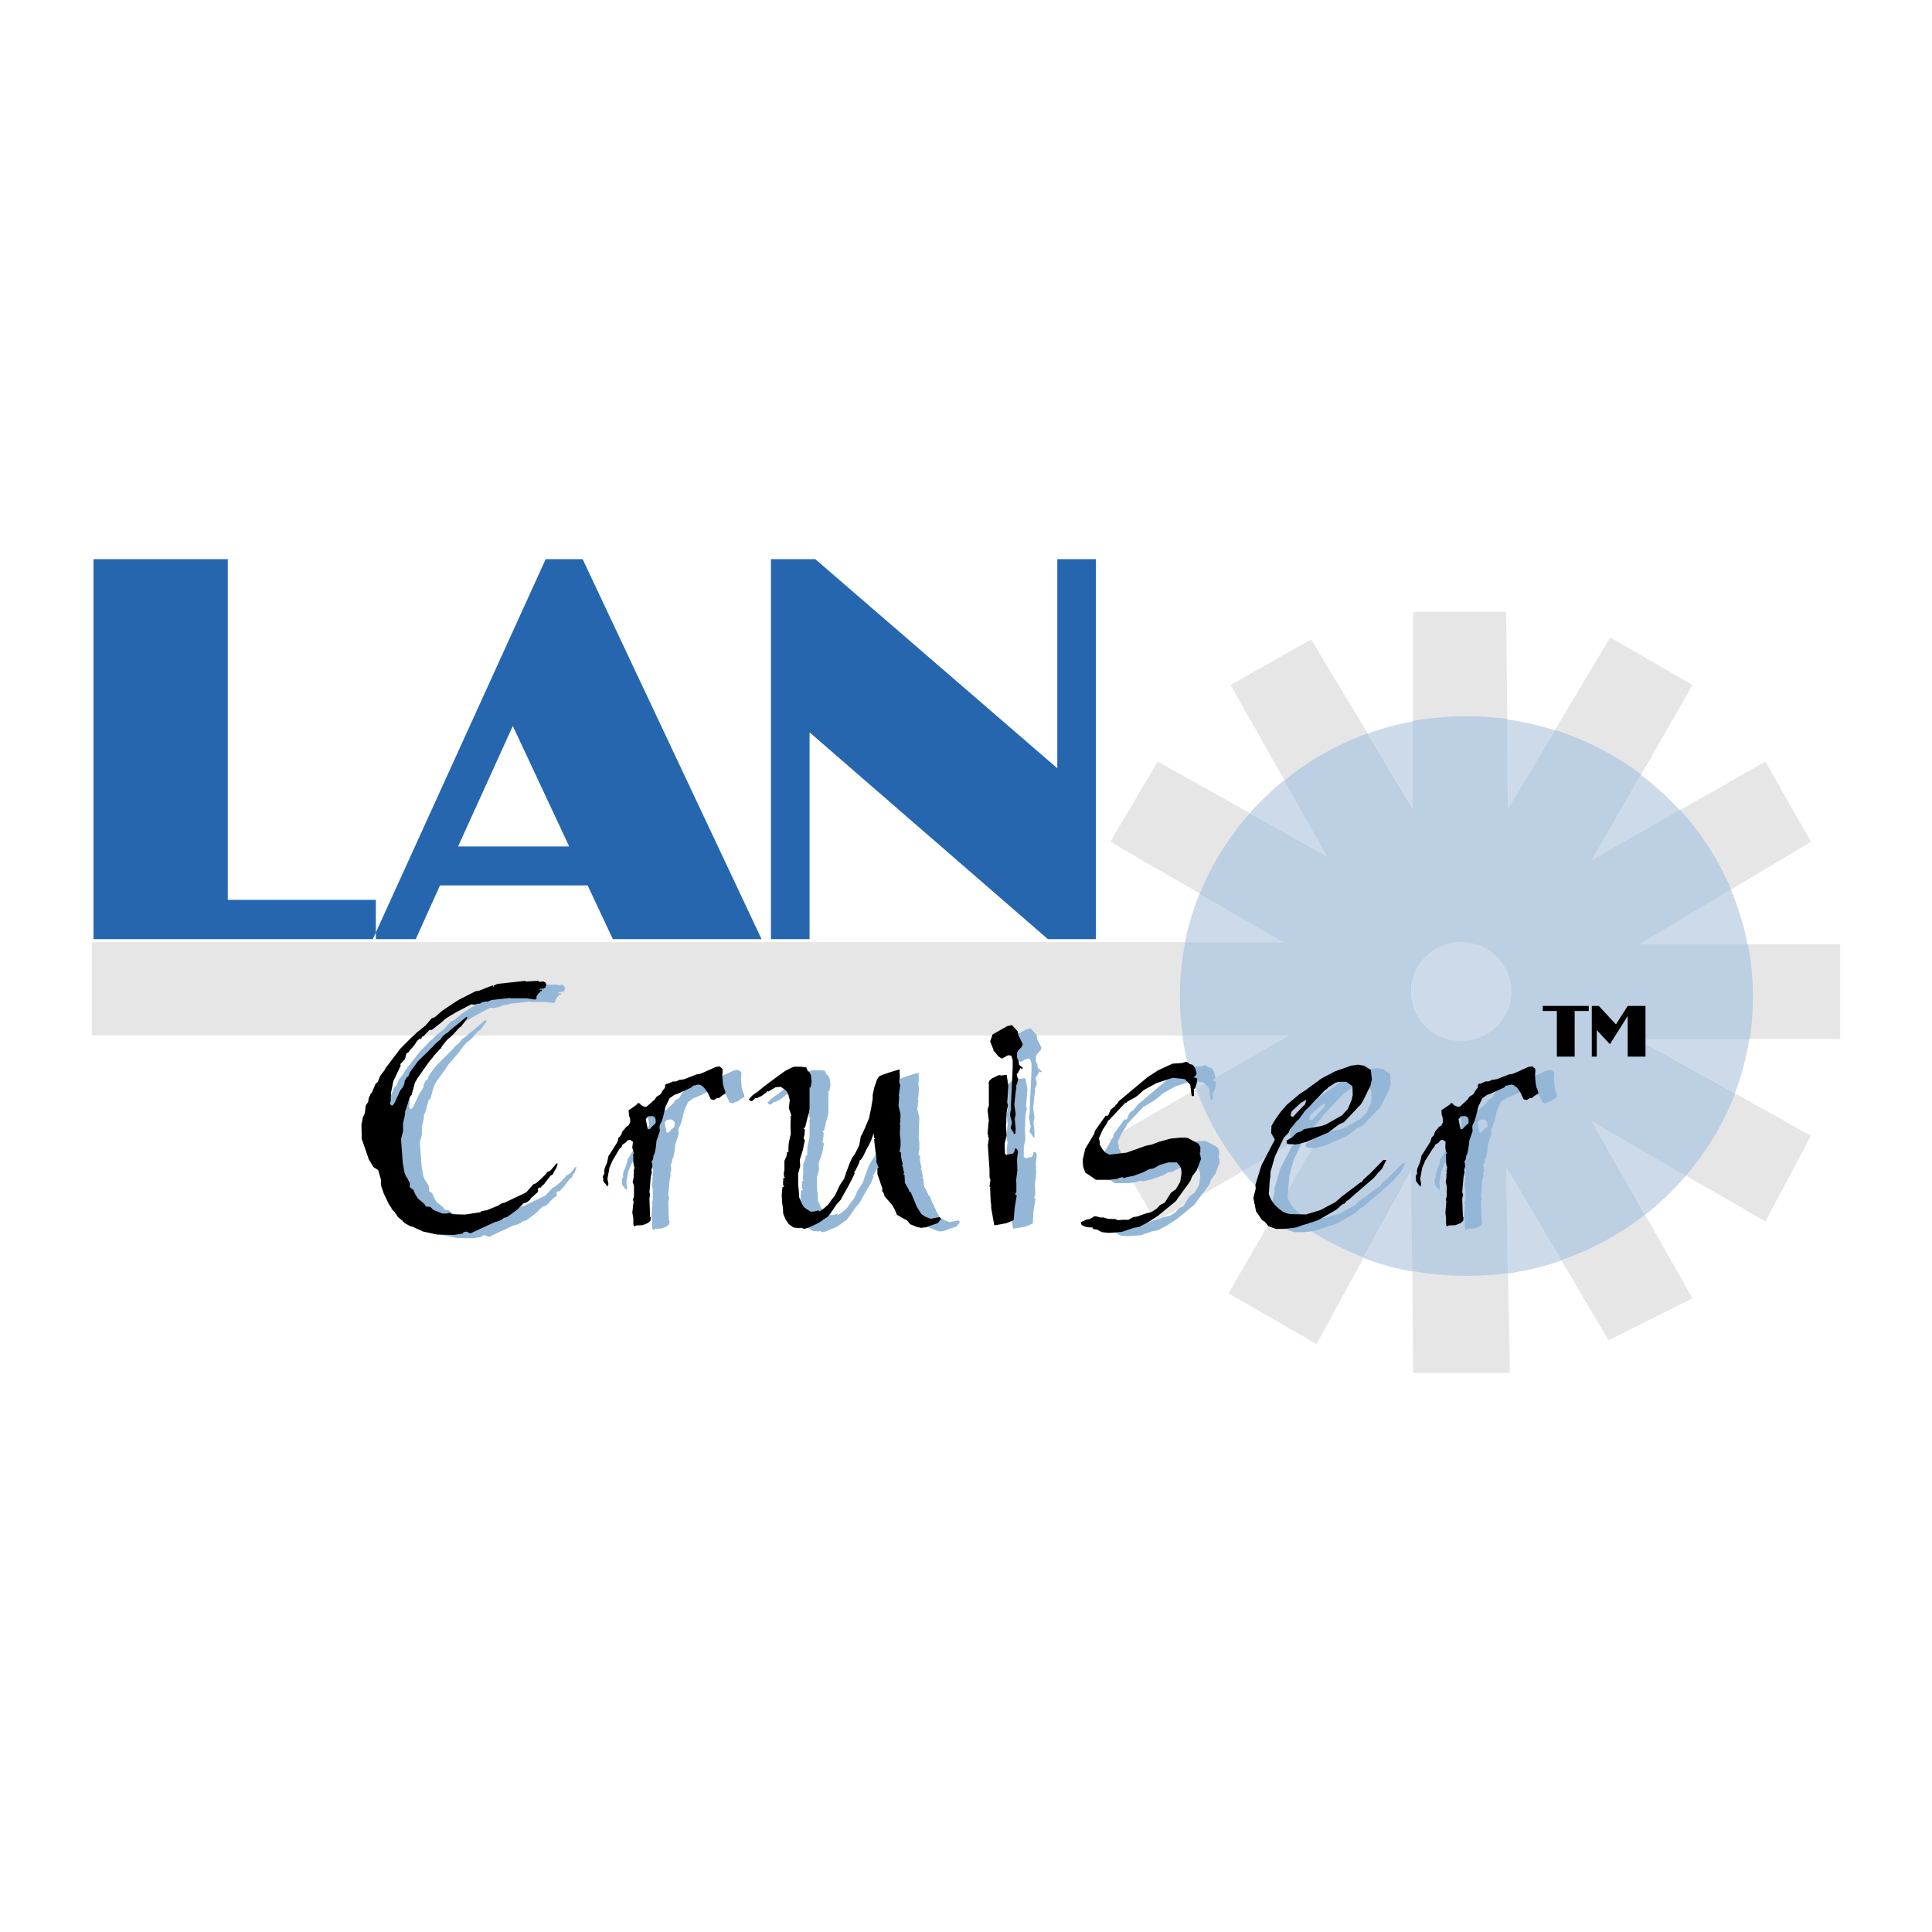
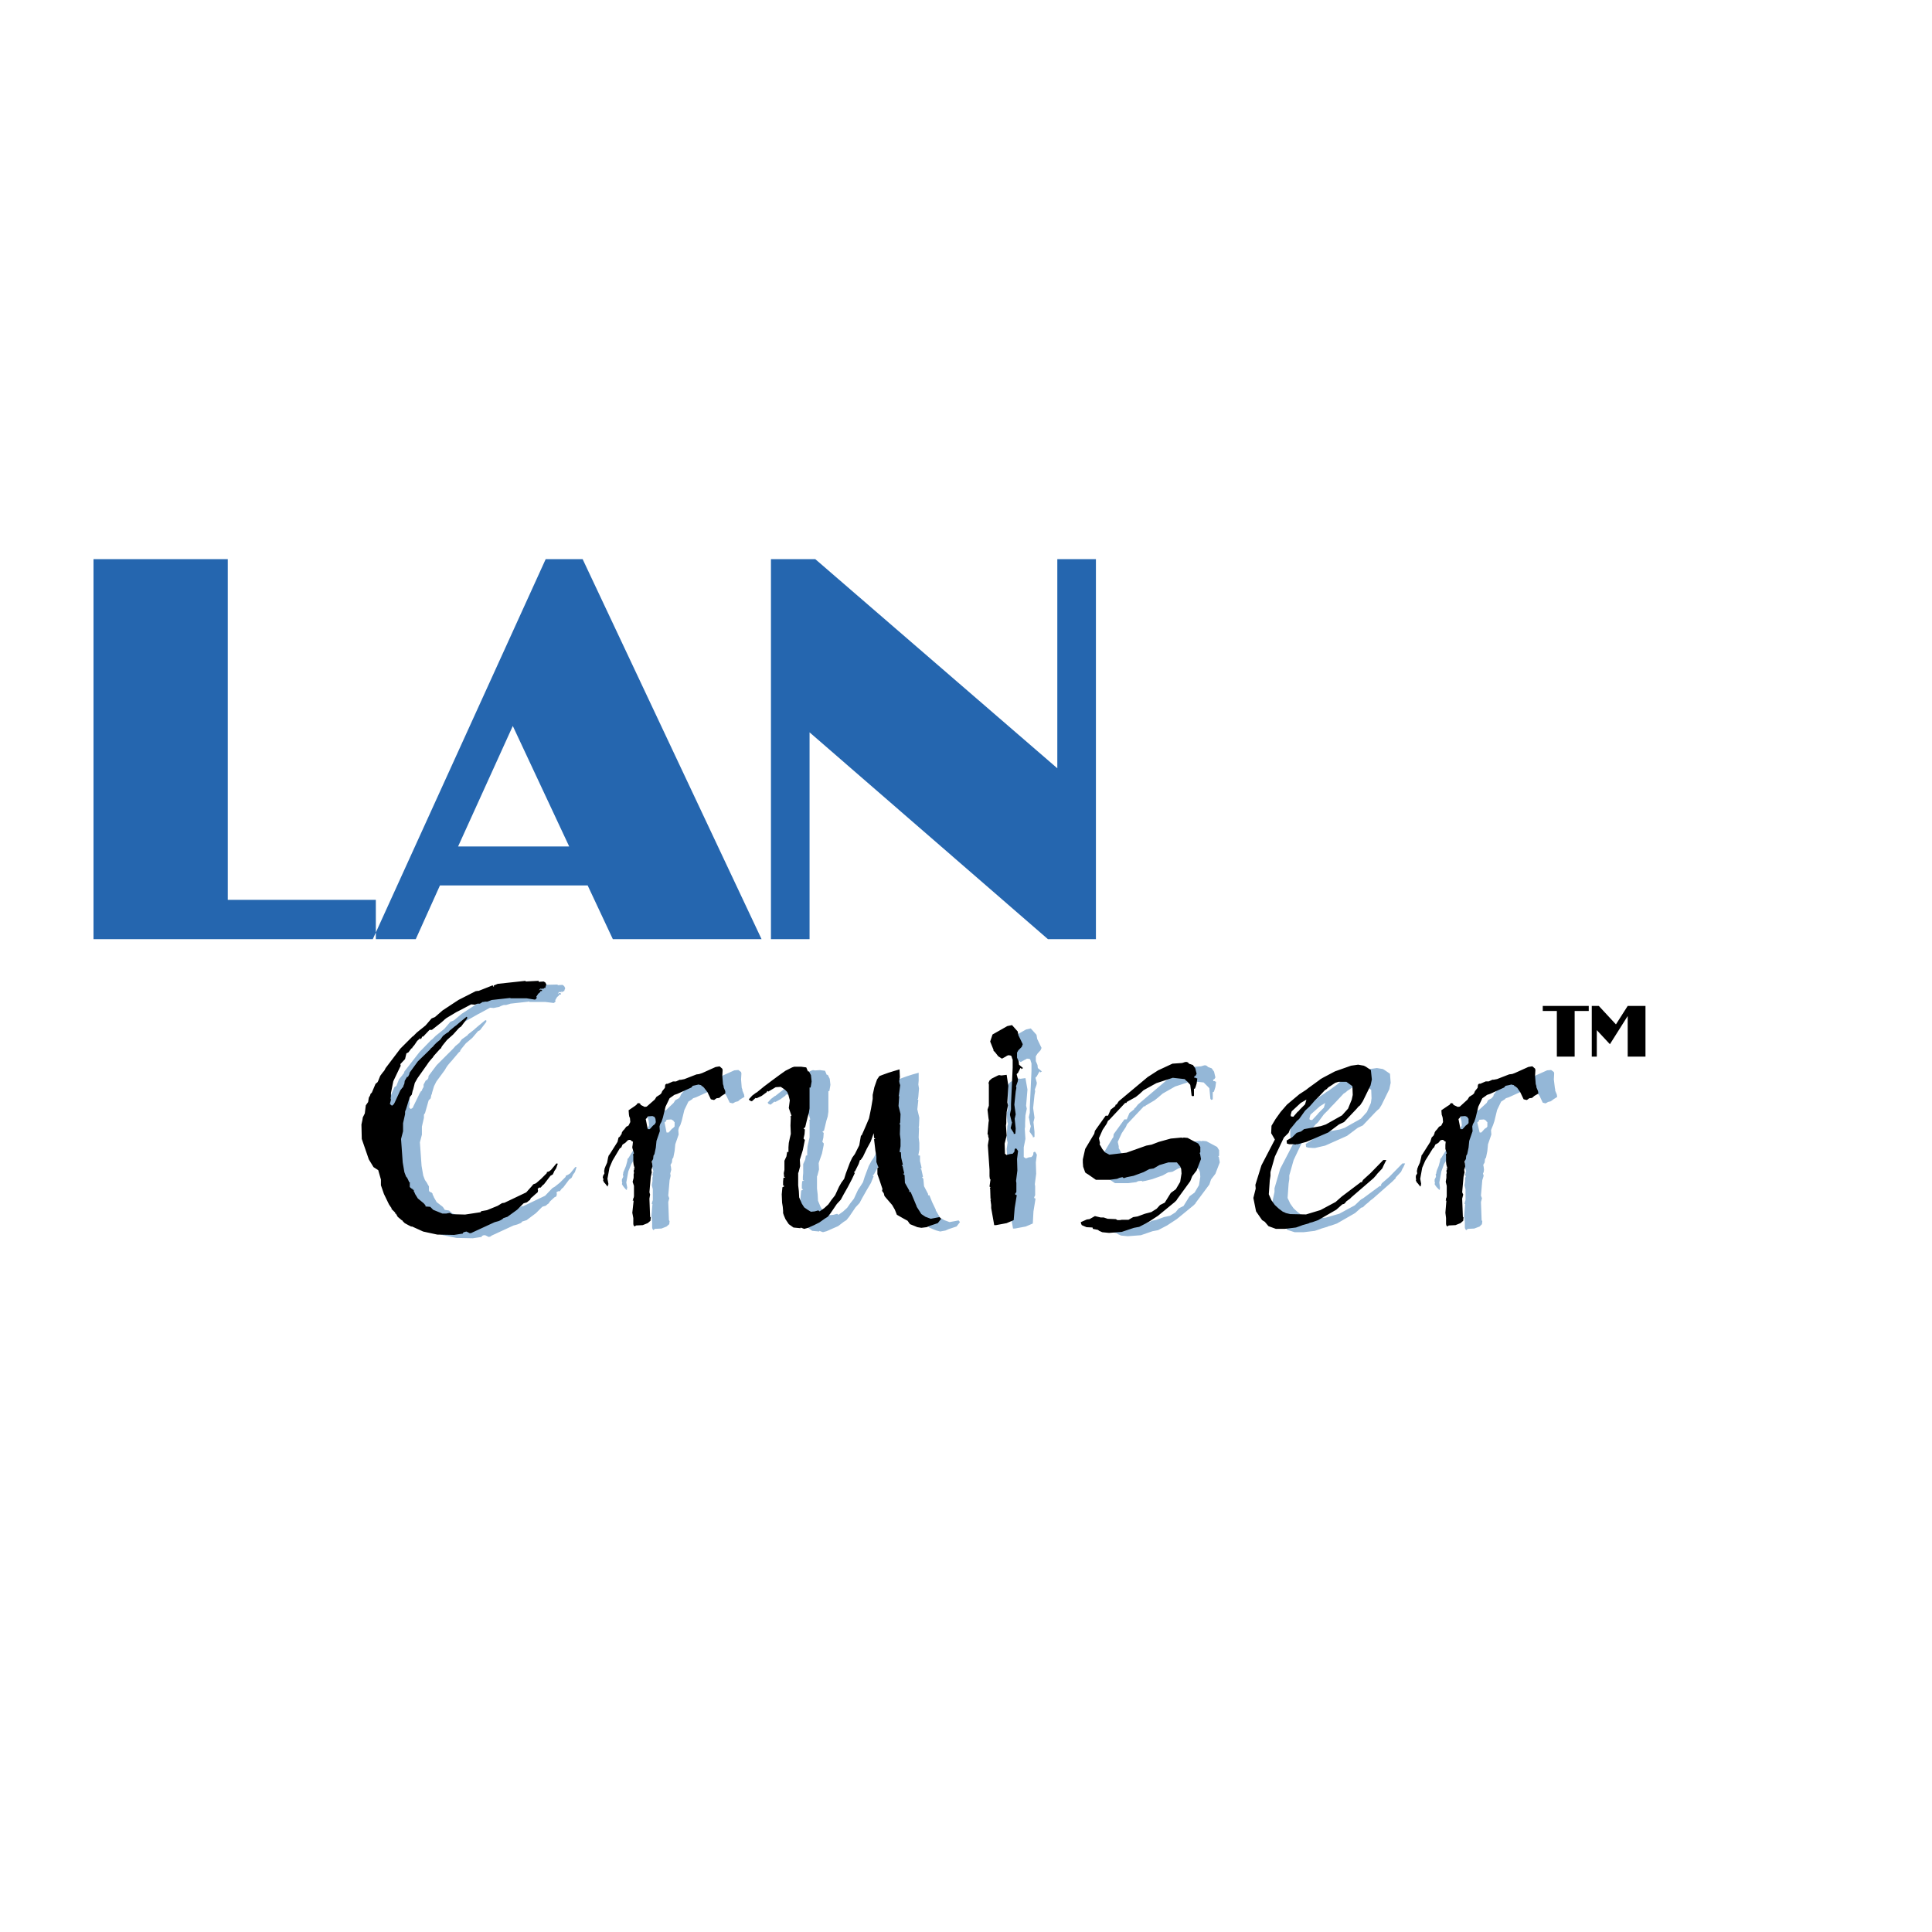
<svg xmlns="http://www.w3.org/2000/svg" width="2500" height="2500" viewBox="0 0 192.756 192.756">
  <g fill-rule="evenodd" clip-rule="evenodd">
-     <path fill="#fff" d="M0 0h192.756v192.756H0V0z" />
-     <path d="M146.25 71.492c15.775 0 28.604 12.527 28.604 27.934 0 15.373-12.828 27.934-28.604 27.934-15.742 0-28.57-12.561-28.57-27.934 0-15.407 12.828-27.934 28.57-27.934z" fill="#ccdaea" />
-     <path d="M9.161 94v9.311H128.6l-17.986 10.383 4.689 8.174 17.115-9.881-9.848 17.047 8.775 5.059 9.479-17.316.168 20.197h9.646l-.369-20.564 10.215 17.314 8.373-4.186-10.014-17.686 17.283 10.016 4.555-8.541-17.283-9.68h20.197v-9.446h-20.029l17.115-10.216-4.555-8.005-17.283 9.848 10.014-17.484-8.205-4.756-10.182 17.115-.201-19.66h-9.277v19.66l-10.184-16.914-8.037 4.555 9.68 17.115-16.949-9.479-4.723 8.005L128.062 94H9.161zm136.653 0c2.779 0 5.023 2.211 5.023 4.924s-2.244 4.924-5.023 4.924c-2.746 0-4.99-2.211-4.99-4.924S143.068 94 145.814 94z" fill="#e6e6e7" />
    <path d="M37.496 93.699H9.329V55.784h13.397V89.78h14.771v3.919h-.001zm38.485 0H61.143l-2.512-5.359H43.894l-2.412 5.359h-4.287l17.249-37.915h3.685l17.852 37.915zm-19.192-9.245L51.162 72.43l-5.459 12.024h11.086zm52.551 9.245h-4.789L80.77 73.066v20.632h-3.852V55.784h4.421l24.149 20.867V55.784h3.852v37.915z" fill="#2566af" />
-     <path d="M118.016 103.311H128.6l-9.244 5.326c1.07 3.014 2.678 5.762 4.654 8.205l8.373-4.822-4.855 8.408a30.24 30.24 0 0 0 8.508 5.023l4.756-8.676.1 10.016c1.742.334 3.551.502 5.426.502 1.408 0 2.781-.102 4.121-.268l-.168-10.617 5.492 9.311a28.376 28.376 0 0 0 8.34-4.521l-5.291-9.346 9.377 5.461c2.078-2.445 3.752-5.193 4.924-8.207l-9.746-5.426h11.188c.234-1.406.334-2.848.334-4.287 0-1.775-.166-3.517-.502-5.192h-10.818l9.145-5.459a27.978 27.978 0 0 0-5.092-7.938l-8.809 5.024 4.924-8.574a29.752 29.752 0 0 0-8.574-4.421l-4.723 7.904-.068-9.009a32.418 32.418 0 0 0-4.053-.268c-1.842 0-3.617.167-5.357.469v8.809l-4.523-7.569a28.937 28.937 0 0 0-8.305 4.689l4.287 7.603-7.738-4.321a28.169 28.169 0 0 0-4.99 8.039l8.34 4.822h-9.779a28.503 28.503 0 0 0-.537 5.393 25.082 25.082 0 0 0 .299 3.917zM145.781 94c2.779 0 5.023 2.211 5.023 4.924s-2.244 4.924-5.023 4.924c-2.746 0-4.99-2.211-4.99-4.924S143.035 94 145.781 94z" fill="#bdcfe2" />
    <path d="M57.392 116.441h.133l-.167.502-.201.268-.034.102-.101.201-.234.166-.603.805-.134.1-.2.268h-.167l-.167.102.033.133v.102l-.033.1v.068l-.202.1-.368.336-.1.1-.101.168-.101.066-.201.168-.335.1-.636.637-.938.703-.436.135-.1.129-.234.102-.167.066-.369.1-2.177 1.006-.134.1-.167.035-.335-.168h-.167l-.167.066-.033.102-.871.133-1.641-.033-1.44-.301-1.105-.469h-.101l-.268-.168-.368-.201-.201-.234v-.066l-.066.033-.436-.369-.167-.268-.101-.066.034-.068-.402-.4.034-.068-.067-.066-.201-.301-.502-1.039-.301-.871v-.568l-.268-.906-.469-.334-.469-.77-.703-2.043-.034-1.441.101-.469.034-.234.201-.402.134-.77.201-.336.101-.469.101-.234.033-.133.134-.135.368-.871.201-.133.067-.168.201-.502.335-.402.034-.066.1-.102.067-.201 1.507-1.941 1.172-1.207.067-.033.369-.369.871-.703.603-.703.335-.133.803-.67 1.541-1.006 1.708-.904.201-.033h.101l1.306-.502h.134l.033.1.067-.066-.034-.066.402-.168 2.78-.301v.066l1.306-.033.034.066.469-.033.167.133.101.203-.067.166-.034.135h-.1l-.167.133v-.133l-.101.1-.134-.033-.134.168h.067l.067-.068.167.035v.133h-.167l-.033.102-.168.133-.201.336.034.033v.066l-.034.066-.134.102-.837-.102h-1.607v-.066l-.067.033-1.809.201-.436.135h-.234l-.101.033-.101.033-.301.135-.201.033-.302.066-.368-.033-1.038.568-.201.102-.235.135-1.005.568-.168.135-.066.066-.235.268-.971.736h-.234l-.637.637h-.101l-.066.168-.101.135v-.134l-.335.268-.234.402-.235.234-.033.1h-.067l-.302.402-.201.102-.134.568-.435.502.033.168-.134.201-.636 1.34-.234 1.172v.303l-.034.234.034.133-.067.402v.033l.168.168.201-.135.067-.166.603-1.24.101-.168.034-.066.1-.066.034-.135.134-.234v-.234l.234-.436h.101l.033-.066.101-.135.034-.234.804-1.07 1.239-1.24.067-.066.234-.234.101-.102.235-.268.368-.301.268-.369.335-.234.234-.168.066-.1.603-.469.067-.068.269-.234.77-.635.101.033v.133l-.637.838-.201.1-.569.67-.637.537-.435.535-.134.201v.066l-.134.102-.569.67-.167.201-.067.066-.201.234-.134.168-.134.201-.134.234-.837 1.139-.234.469-.201.67v.066l-.067.135-.067.334-.201.201-.369 1.307-.067.033-.034.135v.268l-.201.871v.803l-.201.771.167 2.344.168.971.167.436.067.102.1.133.167.303.067.1v.402l.034.1.167.102.101.033v.066h.067v.135l.067.1.067.168.268.469.569.436.067.068.134.199.033.066.436.068.301.268.904.369h.402l.335-.068.268.135 1.273.033 1.541-.201.067-.133.57-.068 1.071-.469.436-.268.235-.033 2.177-1.039.603-.635.134-.135.234-.135.503-.402.569-.568.034-.135.101-.033.134-.066.201-.135.495-.613zm9.914-4.154v-.334l-.1-.068v-.066l-.235-.133-.469.033-.066.166-.134.102.201 1.004h.201l.334-.367.101-.068.067-.066.1-.1v-.103zm6.765-3.482l.167.402.033.234-.401.234-.234.199-.268.068-.234.133h-.067l-.268-.066-.335-.703-.301-.436-.134-.102-.067-.033-.067-.033-.067-.1-.167-.033-.067-.033-.268.066-.335.1-.134.135-1.406.637-.302.1-.101.102-.369.234-.402.836-.268 1.105-.134.402-.134.234-.066.268.033.436-.335.971-.067.672-.134.67-.033.033-.067.1-.034.336-.133.234v.066l.033.135.034.301-.067.234-.033.133.033.236-.101.434-.134 1.541.1.268-.1.369.067 1.809.067.102-.034.301-.268.234-.502.2-.67.033-.134.135-.101-.135-.033-.135v-.602l-.067-.537.101-1.205h-.067l.034-.168v-.066l.033-.033.034-.135v-1.07l-.101-.402.067-.402v-.369l.034-.066v-.1l-.034-.168.067-.135-.033-.033h-.067l.134-.066-.101-.369-.033-.268v-.637l-.034-.1.101-.135-.136-.402v-.436l.034-.334h-.067l-.201-.168h-.067l-.167.033-.067.066-.167.203-.301.166-.134.336-.101.033-.771 1.238-.301.738-.201 1.104.101.537-.067.066.067.068-.101.066-.234-.27-.1-.133-.101-.168.034-.168-.034-.066V117.676l.134-.268-.033-.268.033-.068v-.1l.101-.234.167-.402.134-.502.034-.234.067-.033.804-1.307.134-.436.033-.033.101-.102.067-.066.034-.1.033-.033.033-.168.101-.168.134-.135.201-.268.201-.1.033-.033.167-.336-.034-.402-.033-.133-.067-.201-.034-.436.637-.436.167-.1.134-.168h.134l.101.066.033.102.436.199h.201l.771-.736.167-.268.368-.201.101-.133.033-.068.067-.166.268-.336.033-.301.101-.102h.134l.535-.234h.302l.368-.166h.134l.334-.035 1.207-.502.301-.033.268-.102 1.34-.602.401-.033.268.201.034.133v.033l-.034.57.067.838.067.166v.109zm16.981-1.608l.604-.168v.803l-.034.369.034.201.033.201-.067.803-.034.234-.067.035.101.066-.101.938.201.838-.033.803-.033.168.033.066-.033.939.066.535v.67l-.1.568.167.035v.535l.167.703-.134.066.101.068.167.736-.1.033.134.168.067.736.402.771v.133h.134l.268.67.368.77v.068l.436.736.402.234.536.201.904-.168.134.168-.334.436-.805.268-.301.135-.536.1-.368-.1-.269-.102-.469-.201-.268-.334-.369-.201-.703-.402-.201-.502-.268-.469-.603-.736-.167-.135-.034-.301-.201-.201.033-.234-.301-.904-.201-.57v-.602l.133-.068-.201-.535v-.535l-.134-.57-.067-.604-.067-.568.134-.033-.134-.102-.033-.436-.301.805-.402.736-.368.771-.201.367h-.101l-.033.168-.067.201-.402.736H87.1v.133h.067l-.268.672-.435.736-.436.77-.268.504-.402.434-.637.939-.268.334-.268.168-.57.436-.536.234-.603.268-.368.1-.369-.133v.066l-.703-.066-.469-.336-.301-.502-.201-.402-.065-.197v-.201l-.033-.402-.067-.436-.034-.805.067-.736.201-.102-.134-.1v-.369l.034-.367.201-.066-.134-.035v-.334l.034-.369v-.904l.201-.436.067-.4.134-.035v-.469l.033-.434.101-.438.101-.469v-1.674l-.067-.033.135-.066-.235-.805.067-.771-.168-.635-.1-.201-.234-.201-.402-.303-.503.035-.736.436-.1-.068-.067.135-.502.369-.502.268-.1-.033-.369.301-.201-.066-.1-.135.335-.369.401-.301h.034l.771-.604.771-.568.771-.604.603-.402.636-.334.201-.066.201.033.502-.033.234.033.268.033.167.402h.101l.201.4.067.604-.101.604-.101.033v2.043l-.067.469-.134.436-.234.971-.167.135.134.1-.033.471-.101.434.134.135v.168l-.167.838-.335.971.034.637-.168.637-.033.031v1.24l.067.57.033.637.268.637.235.367.334.234.335.201.368-.033.369-.102.134.102.47-.336.401-.367.302-.436.368-.469.201-.436.201-.436.268-.402.234-.369.168-.535.201-.535.2-.537.269-.502.234-.334.469-.904.134-.973h.066l.369-.838.368-.871.235-.971.134-.971v-.369l.201-.803.234-.771.234-.334.435-.168.47-.168.53-.169zm12.225 12.358l.033.068-.201 1.238-.066 1.207-.703.301-1.072.201h-.202l-.033-.201-.201-1.139-.066-.369V120.561l-.066-.469.066-.135h-.066l-.033-.971-.035-.1.068-.102-.102-.066.102-.703-.068-.068-.033-.268v-.604l-.166-2.443.1-.637-.066-.268v-.135l-.033-.1.066-1.139.066-.236-.066-.201-.066-.869.133-.402v-2.109l-.066-.168.1-.201.234-.234.637-.303h.066l.068-.033.201.033.502-.066.201 1.139-.135 1.607.068.303-.135.67-.033.77v.369l-.033.201.066 1.004-.168.838v.971l.201.135h.033l.268-.102.27-.033.166-.201.033-.268.135-.066.066.066.135.234-.102.771.035 1.137-.135 1.039.033.201v.904l-.1.201.033.1h.066v.001zm.268-12.994l.402.334-.168.102-.033-.102h-.033l-.301.537h-.033l-.068.1.033.135.102.367-.033.201-.168.469.033.168-.066.369-.135 1.307.135.971-.102.436.102.971v.502l-.102.033h-.066v-.1l-.334-.469.133-.535-.066-.201-.1-.57-.035-.1.035-.168.066-.301v-.537l.168-3.617v-.77l-.068-.201-.033-.135-.066-.1-.168-.033h-.133l-.102.066-.133.066-.369.201-.369-.234-.234-.301-.135-.168-.1-.066v-.102l-.334-.836.234-.705 1.473-.836.469-.102.57.637.066.402.436.904-.1.234-.303.334-.168.268v.471l.168.402.033.302zm17.685 1.339l.1.033-.066.502-.1.334-.068.168-.066.033-.033-.033v.738l-.135.066-.1-.102-.102-1.07-.334-.336-.135-.133-.1-.102-1.205-.133-1.643.535-1.238.703-.469.402-.336.268-.904.535-.033.068h-.135l-1.574 1.674-.1.102-.135.301-.4.604-.402.869.1.438v.199l.068.102.166.334.268.303.436.234 1.709-.168 1.977-.736.535-.102.703-.268 1.207-.336 1.07-.1.068.033.166-.033.369.033 1.072.57.201.334v.537l-.102.1h.068l.1.57-.436 1.137-.436.57-.168.502-1.373 1.844v.033l-.199.201-1.676 1.373-.971.635-.904.471-.537.1-1.172.402-1.307.1-.67-.066-.301-.135-.133-.1-.471-.102-.066-.133-.604-.033-.469-.201-.066-.135-.033-.168.604-.268h.268l.535-.334.57.168.301-.035.402.135.803.066.135.033.033.035h.234l.234-.035h.637l.469-.234.469-.1.736-.268.604-.135.535-.334.336-.402.469-.234.604-.971.502-.369.436-.736.133-.838-.033-.436-.033-.1-.066-.168-.336-.402h-.836l-.871.268-.604.336-.436.066-.535.301-1.039.369-.67.168-.201.033-.1.033-.102-.066-.334.033-.201.1-.805.102h-1.305l-.805-.535-.168-.102-.133-.1v-.102l-.201-.469-.033-.402v-.334l.234-1.006.836-1.406.102-.135.033-.301 1.072-1.473h.234l.268-.637.469-.369.033-.1.102-.068.234-.301 2.846-2.412 1.039-.67 1.439-.67.973-.066.334-.1h.135l.133.066.102.1.369.135.234.334.133.57-.1.168-.135.066.033.135h.135l.035.038zm10.852 2.612l.135-.469-.537.336-.938.836-.1.369.033.135.234.033.469-.502.033-.035.168-.199.503-.504zm7.838 5.56h.268l-.166.369-.102.166-.135.303-.535.568v.068l-.334.334-1.943 1.709-.268.201-.135.133-.369.301-.1.102-.101.102-.066.031-.133.035-.604.535-1.809 1.039-.57.199-.268.068-.133.066-.57.168-.168.066-.502.168-1.105.133h-.904l-.736-.234-.369-.469-.268-.166-.602-.871-.236-1.34.201-.938v-.369l.57-1.943 1.34-2.578-.336-.637v-.736l.402-.67.502-.703.67-.736 1.207-1.039.67-.436.166-.135.135-.066.971-.703.168-.168.234-.133 1.205-.637 1.607-.57.705-.1.602.1.168.102.535.367.068.904-.135.637-.771 1.574-.232.369-.201.166-.201.201-1.24 1.307-.502.234-1.072.805-2.176.971-.871.201-.135.033h-.267l-.436-.033-.201-.066-.033-.303.535-.334.436-.436.436-.135.303-.234 1.674-.301.502-.168 1.609-.904.602-.67.402-.904.066-.469-.033-.838-.604-.469h-.77l-.334.102-.471.334-.166.102-.234.201-.168.1-.502.535-.504.537-.234.234-.268.301-.469.469-.568.771-.135.133-.1.068-.27.334-.436.57-.133.334-.469.436-.904 1.91-.436 1.539v.369l-.066.436-.102 1.439.268.57.336.469.402.369.4.301.102.066.201.068.436.1 1.607.033 1.406-.402 1.541-.836.568-.537.135-.1.133-.068 1.676-1.238h.135l-.035-.102.102-.166.736-.637 1.308-1.338zm8.475-3.785v-.334l-.102-.068v-.066l-.234-.133-.469.033-.066.166-.135.102.234 1.004h.168l.334-.367.102-.068.1-.066.068-.1v-.103zm6.765-3.482l.166.402.033.234-.367.234-.268.199-.27.068-.234.133h-.066l-.234-.066-.334-.703-.336-.436-.135-.102-.033-.033-.066-.033-.1-.1-.168-.033-.066-.033-.27.066-.334.1-.135.135-1.406.637-.301.1-.102.102-.367.234-.402.836-.268 1.105-.135.402-.1.234-.102.268.033.436-.334.971-.066.672-.135.67-.033.033-.066.1-.035.336-.133.234v.066l.033.135.033.301-.033.234-.066.133.066.236-.135.434-.133 1.541.1.268-.1.369.066 1.809.066.102-.033.301-.234.234-.535.201-.637.033-.168.135-.1-.135-.033-.135v-.602l-.068-.537.102-1.205h-.068l.035-.168v-.066l.033-.033.033-.135v-1.07l-.102-.402.068-.402v-.369l.066-.066-.033-.1-.033-.168.066-.135-.033-.033h-.066l.133-.066-.1-.369-.033-.268v-.637l-.035-.1.102-.135-.133-.403v-.436l.033-.334h-.066l-.201-.168h-.066l-.168.033-.066.066-.168.203-.301.166-.135.336-.1.033-.771 1.238-.268.738-.201 1.104.068.537-.035.066.035.068-.068.066-.268-.27-.1-.133-.102-.168.035-.168-.035-.066V117.676l.135-.268-.033-.268.066-.068v-.1l.066-.234.168-.402.135-.502.033-.234.066-.033.805-1.307.133-.436.033-.033.102-.102.066-.066.033-.1.066-.033v-.168l.102-.168.135-.135.201-.268.199-.1.035-.033.166-.336-.033-.402-.033-.133-.066-.201v-.436l.602-.436.168-.1.135-.168h.133l.102.066.066.102.402.199h.201l.803-.736.135-.268.367-.201.102-.133.066-.068.033-.166.268-.336.035-.301.1-.102h.168l.502-.234h.336l.334-.166h.134l.334-.035 1.24-.502.268-.033.268-.102 1.34-.602.402-.033.268.201.033.133v.033l-.033.57.1.838.035.166v.109h-.001z" fill="#94b7d7" />
    <path d="M55.516 116.072l.134.033-.167.469-.201.303-.034.1-.1.201-.234.135-.637.836-.134.102-.201.234h-.167l-.134.133.034.135v.066l-.034.135-.034.033-.167.135-.368.334-.101.066-.101.201-.101.068-.2.166-.335.102-.636.635-.972.705-.401.133-.101.102-.235.133-.167.068-.368.1-2.177 1.004-.134.068-.167.033-.335-.168-.167.033-.168.068-.033.1-.871.135-1.675-.033-1.406-.303-1.105-.502h-.101l-.268-.135-.368-.201-.235-.234.034-.066-.067.033-.436-.367-.167-.303-.101-.033.034-.066-.402-.402.034-.066-.067-.068-.201-.301-.502-1.037-.301-.871v-.57l-.269-.938-.469-.301-.469-.771-.704-2.043-.033-1.439.101-.469.033-.234.201-.402.1-.805.234-.334.067-.436.134-.234.033-.135.134-.133.369-.871.201-.168.067-.135.201-.502.302-.402.067-.066.066-.1.101-.201 1.473-1.943 1.206-1.205.067-.033.369-.369.871-.703.602-.703.335-.135.771-.67 1.574-1.037 1.708-.871.202-.033h.1l1.272-.504.066-.033h.101l.034.135.067-.068-.034-.066.402-.168 2.78-.301v.066l1.306-.066v.1l.502-.033.167.102.1.201-.067.166-.033.168h-.1l-.167.135-.034-.135-.066.102-.134-.035-.135.168h.034l.101-.066.167.033v.102l-.167.033-.034.1-.167.135-.201.301.033.066v.068l-.033.066-.134.1-.837-.133h-1.608v-.033h-.068l-1.808.201-.436.166h-.268l-.067.033h-.134l-.268.168h-.234l-.269.102-.369-.033-1.072.568-.201.102-.201.1-1.005.604-.167.133-.067.068-.268.234-.938.736h-.234l-.636.67h-.101l-.067.166-.134.135.034-.1-.034-.035-.301.27-.268.402-.201.234-.033.1h-.067l-.301.402-.201.1-.134.57-.469.502.034.168-.101.201-.637 1.34-.234 1.172v.301l-.033.234.033.135-.101.4v.035l.201.166.167-.133.1-.168.569-1.24.134-.166.034-.066.101-.068.033-.133.101-.234.034-.27.234-.4h.101l.033-.102.067-.1.067-.234.804-1.105 1.239-1.207.033-.066.268-.234.067-.1.268-.268.369-.303.268-.369.302-.234.268-.166.066-.102.57-.469.101-.066.268-.234.771-.637.067.033v.135l-.603.803-.201.135-.603.67-.603.535-.435.537-.134.201v.066l-.134.1-.603.67-.134.201-.067.066-.201.234-.134.168-.134.201-.167.234-.804 1.139-.268.469-.167.67-.033.066-.034.135-.067.303-.201.234-.402 1.305-.033.033-.034.135v.234l-.201.904v.805l-.201.77.167 2.346.167.971.167.436.067.066.101.168.134.301.101.102-.033.033v.369l.067.066.167.133h.067v.102l.1-.035v.168l.067.102.067.168.268.434.569.471.067.066.134.168v.1l.469.033.301.301.904.369h.402l.335-.066.269.135 1.272.033 1.54-.234.067-.102.569-.1 1.072-.436.436-.268.235-.035 2.177-1.037.569-.637.134-.168.268-.1.502-.436.569-.57.033-.133h.067l.167-.068.167-.133.539-.646zm9.914-4.119l-.034-.336-.066-.1v-.068l-.235-.1-.469.033-.067.135-.134.133.201 1.006h.201l.334-.369.101-.066.067-.066.066-.102.035-.1zm6.766-3.484l.167.402v.234l-.369.234-.234.201-.268.033-.235.168h-.067l-.268-.066-.335-.705-.334-.434-.101-.102-.067-.066h-.067l-.067-.102-.167-.033-.067-.033-.302.066-.301.068-.134.166-1.406.637-.302.102-.134.1-.335.234-.402.838-.268 1.105-.134.4-.134.236-.067.234.034.469-.335.971-.067.67-.134.637-.034.066-.067.102-.034.334-.134.234v.066l.034.135.033.301-.067.234-.034.102.034.268-.101.436-.134 1.541.067.234-.067.402.067 1.809.067.066-.033.334-.268.234-.502.201-.67.033-.134.102-.101-.102-.033-.133v-.604l-.101-.535.134-1.205h-.101l.067-.168v-.102h.033l.033-.166v-1.039l-.134-.402.101-.4v-.369l.033-.102v-.066l-.033-.168.067-.133-.034-.033h-.066l.134-.068-.101-.367-.033-.27v-.635l-.033-.102.1-.133-.134-.436-.033-.135v-.066l.033-.201.034-.336h-.067l-.201-.166h-.101l-.134.033-.067.066-.201.201-.269.168-.134.301-.134.066-.737 1.24-.301.703-.201 1.105.101.535-.067.102.034.033-.067.1-.234-.301-.101-.102-.101-.199.034-.135-.034-.066-.033-.102.033-.166.134-.236-.033-.268.033-.066v-.1l.101-.27.167-.367.101-.537.067-.201.067-.066.804-1.273.1-.434.068-.035.1-.1.034-.068.066-.1.034-.033.033-.168.101-.166.134-.135.201-.268.201-.102.033-.033.168-.334-.034-.402-.067-.135-.034-.201-.034-.436.636-.434.134-.102.134-.168h.167l.1.068.033.1.402.201.201-.033.804-.703.167-.268.368-.234.101-.102.039-.059.067-.168.268-.334.033-.303.101-.1h.134l.536-.234h.302l.368-.168h.133l.335-.066 1.206-.469.268-.035.302-.1 1.339-.604.402-.066.268.234.034.135-.034.568.067.838.067.201v.101zm16.981-1.608l.57-.168.033.771-.067.402.034.201.066.199-.101.771-.033.268-.033.033.066.033-.066.973.201.803-.034.838-.066.168.066.066-.033.938.067.535v.672l-.1.568.134.033.033.537.167.703-.134.066.101.066.168.736-.134.033.167.135.034.771.436.77v.135h.134l.268.635.335.805v.033l.469.738.402.268.537.201.87-.168.167.168-.335.434-.804.27-.301.133-.536.066-.402-.066-.234-.1-.502-.201-.235-.336-.368-.199-.704-.402-.2-.504-.269-.469-.636-.736-.134-.168-.067-.268-.167-.234.033-.201-.301-.904-.201-.568v-.604l.101-.066-.201-.537v-.535l-.101-.604-.066-.568-.067-.57.134-.033-.134-.1-.033-.469-.302.836-.401.738-.369.77-.234.336h-.067l-.067.199-.067.201-.368.738h-.066v.133h.066l-.301.637-.402.771-.436.77-.268.502-.402.436-.636.938-.268.336-.268.166-.569.402-.536.268-.603.268-.369.102-.369-.135v.068l-.703-.068-.469-.334-.335-.502-.167-.402-.067-.201v-.234l-.034-.402-.067-.402-.034-.836.067-.705.201-.1-.134-.1v-.369l.034-.367.201-.068-.134-.033-.033-.369.067-.334v-.904l.201-.436.067-.436h.134v-.469l.033-.436.101-.469.101-.436-.034-.838.034-.838-.067-.033.134-.1-.268-.77.101-.771-.167-.637-.101-.201-.234-.234-.402-.268-.502.033-.737.436-.101-.066-.067.133-.502.369-.503.234-.101-.033-.368.334-.201-.066-.101-.133.335-.369.402-.301h.034l.737-.604.804-.604.771-.568.569-.402.669-.336.201-.066H79.938l.235.033.268.033.167.402h.1l.201.369.067.637-.101.602h-.105V110.581l-.067.436-.134.469-.234.971-.167.135.134.1-.034.469-.1.436.134.135-.034.166-.167.838-.301.971.034.637-.167.637-.034.033v1.24l.066.568.034.637.267.633.234.367.335.234.335.203.369-.035.369-.1.134.1.469-.334.402-.369.302-.436.368-.469.201-.436.201-.436.234-.402.269-.367.167-.537.201-.535.201-.535.234-.502.268-.369.436-.871.167-.973h.067l.369-.836.369-.871.201-.971.167-.973v-.401l.167-.771.268-.77.234-.336.436-.166.469-.168.534-.166zm12.225 12.327l.033.1-.201 1.24-.1 1.205-.703.301-1.072.201H99.191l-.033-.201-.201-1.137-.066-.369V120.226l-.068-.502.068-.1h-.068l-.033-1.006-.033-.066.066-.102-.1-.066.1-.703-.066-.066-.033-.27v-.635l-.168-2.445.102-.637-.068-.268v-.135l-.066-.066.102-1.172.033-.201-.033-.201-.102-.871.135-.402v-2.109l-.033-.168.1-.234.234-.201.604-.301.1-.033h.066l.168.033.537-.066.166 1.105-.1 1.641.066.301-.133.67-.035.771v.334l-.033.234.068 1.004-.201.805.033 1.006.168.133.066-.033.268-.066.268-.033.168-.201.033-.268.135-.068.066.068.135.201-.102.803.033 1.139-.133 1.039.033.201v.904l-.135.201.068.1.065-.036zm.268-12.963l.402.336-.168.1-.033-.1h-.066l-.27.535h-.066l-.033.102.033.133.102.369-.035.201-.166.469.033.168-.066.367-.135 1.307.135.971-.102.436.102.973-.035.502-.066.033h-.1v-.102l-.303-.469.135-.568-.066-.168v-.033l-.135-.535v-.102l.033-.168.068-.301v-.535l.166-3.617v-.805l-.066-.168-.033-.133-.066-.102-.168-.033h-.135l-.133.066-.102.068-.367.201-.369-.236-.234-.301-.135-.168-.1-.066v-.1l-.336-.838.234-.703 1.475-.838.469-.1.568.637.068.367.436.904-.102.268-.334.336-.135.234v.502l.168.369.033.335zm17.65 1.339l.135.033-.066.504-.102.334-.066.168-.066.033-.033-.033v.736l-.135.033-.1-.066-.135-1.072-.301-.334-.168-.135-.068-.1-1.205-.135-1.641.537-1.273.701-.436.402-.334.27-.904.502-.033.1h-.135l-1.574 1.676-.133.1-.135.301-.402.604-.369.838.102.469-.033.133.033.068.066.1.168.303.268.334.436.234 1.709-.201 1.977-.703.535-.1.703-.27 1.205-.334 1.072-.1.066.033.168-.033.369.033 1.07.568.201.336v.535l-.1.102h.066l.102.568-.436 1.139-.436.568-.201.504-1.34 1.842v.033l-.201.201-1.674 1.373-.973.637-.904.469-.535.1-1.205.402-1.273.102-.67-.068-.301-.133-.135-.102-.502-.1-.033-.135-.604-.033-.469-.201-.066-.133-.035-.168.604-.268.268-.033.537-.303.568.135h.303l.4.135.805.033.135.066v.033h.268l.201-.033h.67l.469-.268.436-.066.736-.27.637-.166.535-.336.336-.369.469-.234.602-.971.504-.367.434-.738.135-.838-.033-.434-.033-.102-.068-.168-.334-.4h-.838l-.904.268-.568.334-.436.068-.57.301-1.004.369-.67.133-.201.068-.102.033-.133-.102-.301.068-.234.1-.771.1h-1.34l-.77-.535-.168-.102-.135-.1-.033-.1-.168-.469-.033-.402v-.336l.234-1.037.838-1.408.066-.1.068-.301 1.072-1.508h.234l.268-.604.469-.367v-.102l.135-.066.199-.303 2.881-2.41 1.039-.67 1.439-.67.971-.066.303-.102h.166l.135.066.066.102.402.135.234.334.135.535-.102.201-.133.066v.135h.166v.037h-.001zm10.887 2.614l.135-.469-.57.334-.904.838-.102.369.035.133.234.033.436-.502.066-.033.168-.201.502-.502zm7.803 5.56h.303l-.168.334-.1.201-.135.301-.535.57-.035.066-.301.336-1.941 1.674-.27.234-.133.135-.369.268-.1.133-.102.102-.066.033-.135.033-.602.535-1.809 1.039-.57.201-.266.067-.135.068-.602.166-.168.068-.469.166-1.105.135h-.904l-.736-.268-.369-.436-.268-.168-.604-.871-.268-1.34.234-.938-.033-.369.602-1.941 1.342-2.58-.369-.635.033-.738.402-.67.502-.703.637-.736 1.238-1.039.67-.436.168-.133.135-.102.971-.703.168-.133.234-.135 1.205-.637 1.607-.568.703-.102.57.102.201.1.502.336.1.938-.133.604-.771 1.572-.268.402-.168.135-.199.234-1.24 1.307-.502.234-1.072.803-2.176.938-.871.234h-.135l-.102.035-.166-.035h-.436l-.234-.066-.035-.301.57-.336.436-.436.436-.133.301-.234 1.676-.301.502-.168 1.607-.904.604-.67.369-.904.1-.469-.033-.871-.604-.436h-.77l-.336.1-.502.336-.168.1-.201.201-.166.1-.504.537-.535.535-.201.234-.268.303-.469.436-.57.803-.133.135-.102.066-.268.336-.436.535-.133.334-.471.471-.902 1.908-.438 1.541v.369l-.066.434-.1 1.408.268.602.336.469.4.369.402.303.1.033.203.1.434.102 1.574.033 1.441-.436 1.506-.805.604-.535.135-.102.133-.1 1.643-1.24h.133v-.066l.1-.168.738-.67 1.273-1.305zm8.508-3.785v-.336l-.1-.1v-.068l-.234-.1-.469.033-.068.135-.133.133.201 1.006h.201l.334-.369.1-.066.068-.066.1-.102v-.1zm6.765-3.484l.168.402.033.234-.402.234-.232.201-.27.033-.234.168h-.066l-.268-.066-.336-.705-.301-.434-.135-.102-.066-.066h-.066l-.068-.102-.166-.033-.068-.033-.268.066-.334.068-.135.166-1.406.637-.303.102-.133.1-.336.234-.4.838-.27 1.105-.133.4-.135.236-.066.234.033.469-.336.971-.066.67-.133.637-.035.066-.066.102-.033.334-.135.234v.066l.035.135.033.301-.068.234-.033.102.033.268-.1.436-.135 1.541.102.234-.102.402.068 1.809.066.066-.033.334-.268.234-.502.201-.672.033-.133.102-.102-.102-.033-.133v-.604l-.066-.535.1-1.205h-.066l.033-.168v-.102h.033l.035-.166v-1.039l-.102-.402.066-.4v-.369l.035-.102v-.066l-.035-.168.068-.133-.033-.033h-.068l.135-.068-.102-.367-.033-.27v-.635l-.033-.102.102-.133-.135-.436v-.402l.033-.336h-.066l-.201-.166h-.066l-.168.033-.066.066-.168.201-.301.168-.135.301-.1.066-.771 1.24-.303.703-.199 1.105.1.535-.066.102.066.033-.1.1-.234-.301-.102-.102-.1-.199.033-.135-.033-.066v-.268l.135-.236-.035-.268.035-.066v-.1l.1-.27.168-.367.133-.537.033-.201.066-.066.805-1.273.135-.434.033-.035.102-.1.066-.068.033-.1.033-.033.033-.168.102-.166.133-.135.201-.268.201-.102.033-.033.168-.334-.033-.402-.033-.135-.068-.201-.033-.436.637-.434.168-.102.133-.168h.135l.1.068.033.1.438.201.199-.033.771-.703.166-.268.369-.234.102-.102.033-.066.066-.168.268-.334.033-.303.102-.1h.133l.537-.234h.301l.369-.168h.132l.336-.066 1.205-.469.303-.035.268-.1 1.34-.604.4-.066.27.234.033.135-.033.568.066.838.066.201v.108h-.001zM157.102 105.422h-1.775v-4.555h-1.406v-.504h4.588v.504h-1.406v4.555h-.001zm7.068 0h-1.775v-4.053l-1.775 2.812-1.307-1.406v2.646h-.502v-5.059h.703l1.709 1.842 1.172-1.842h1.775v5.06z" />
  </g>
</svg>